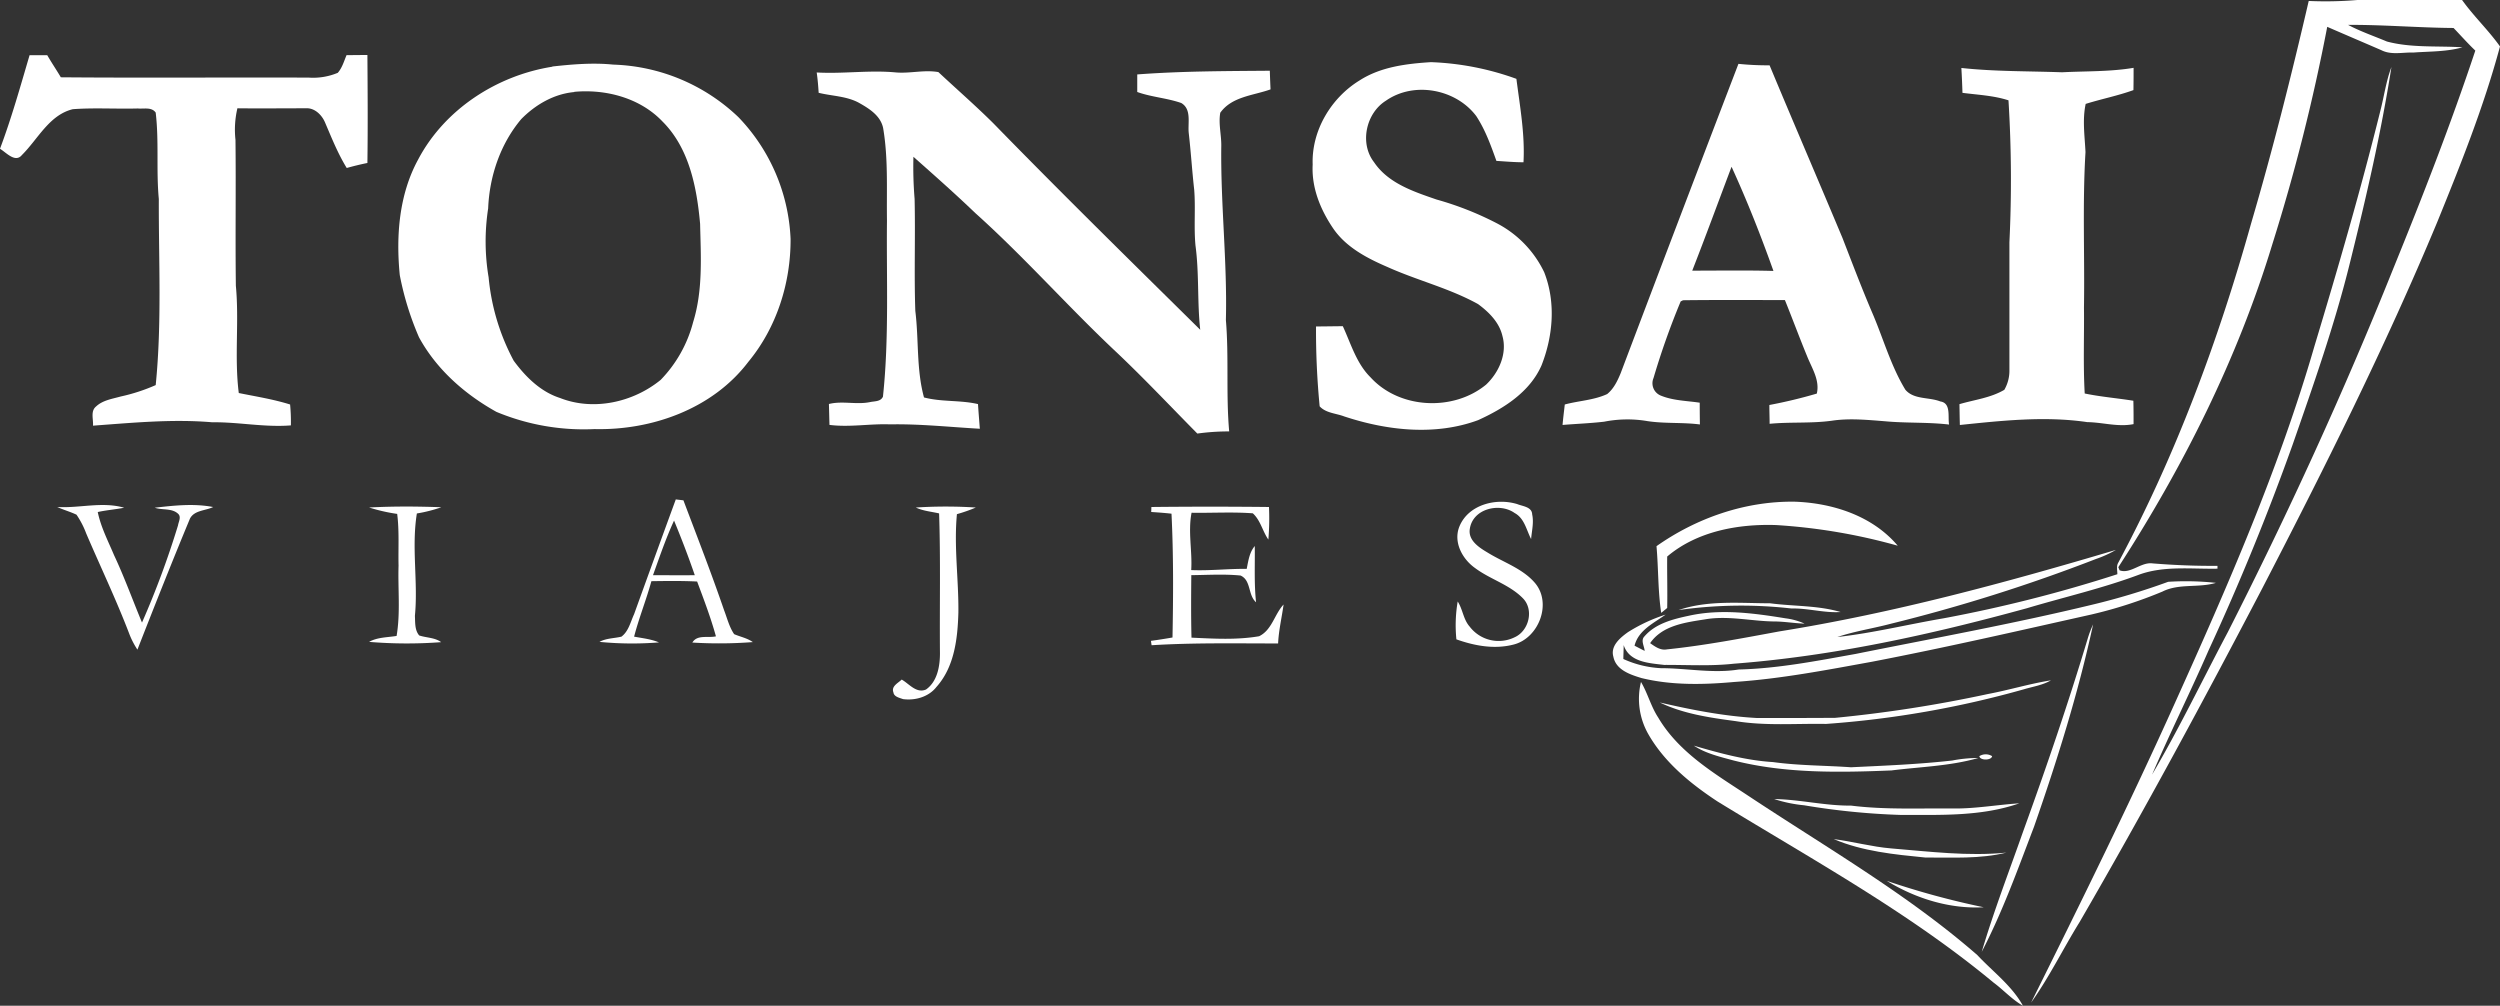
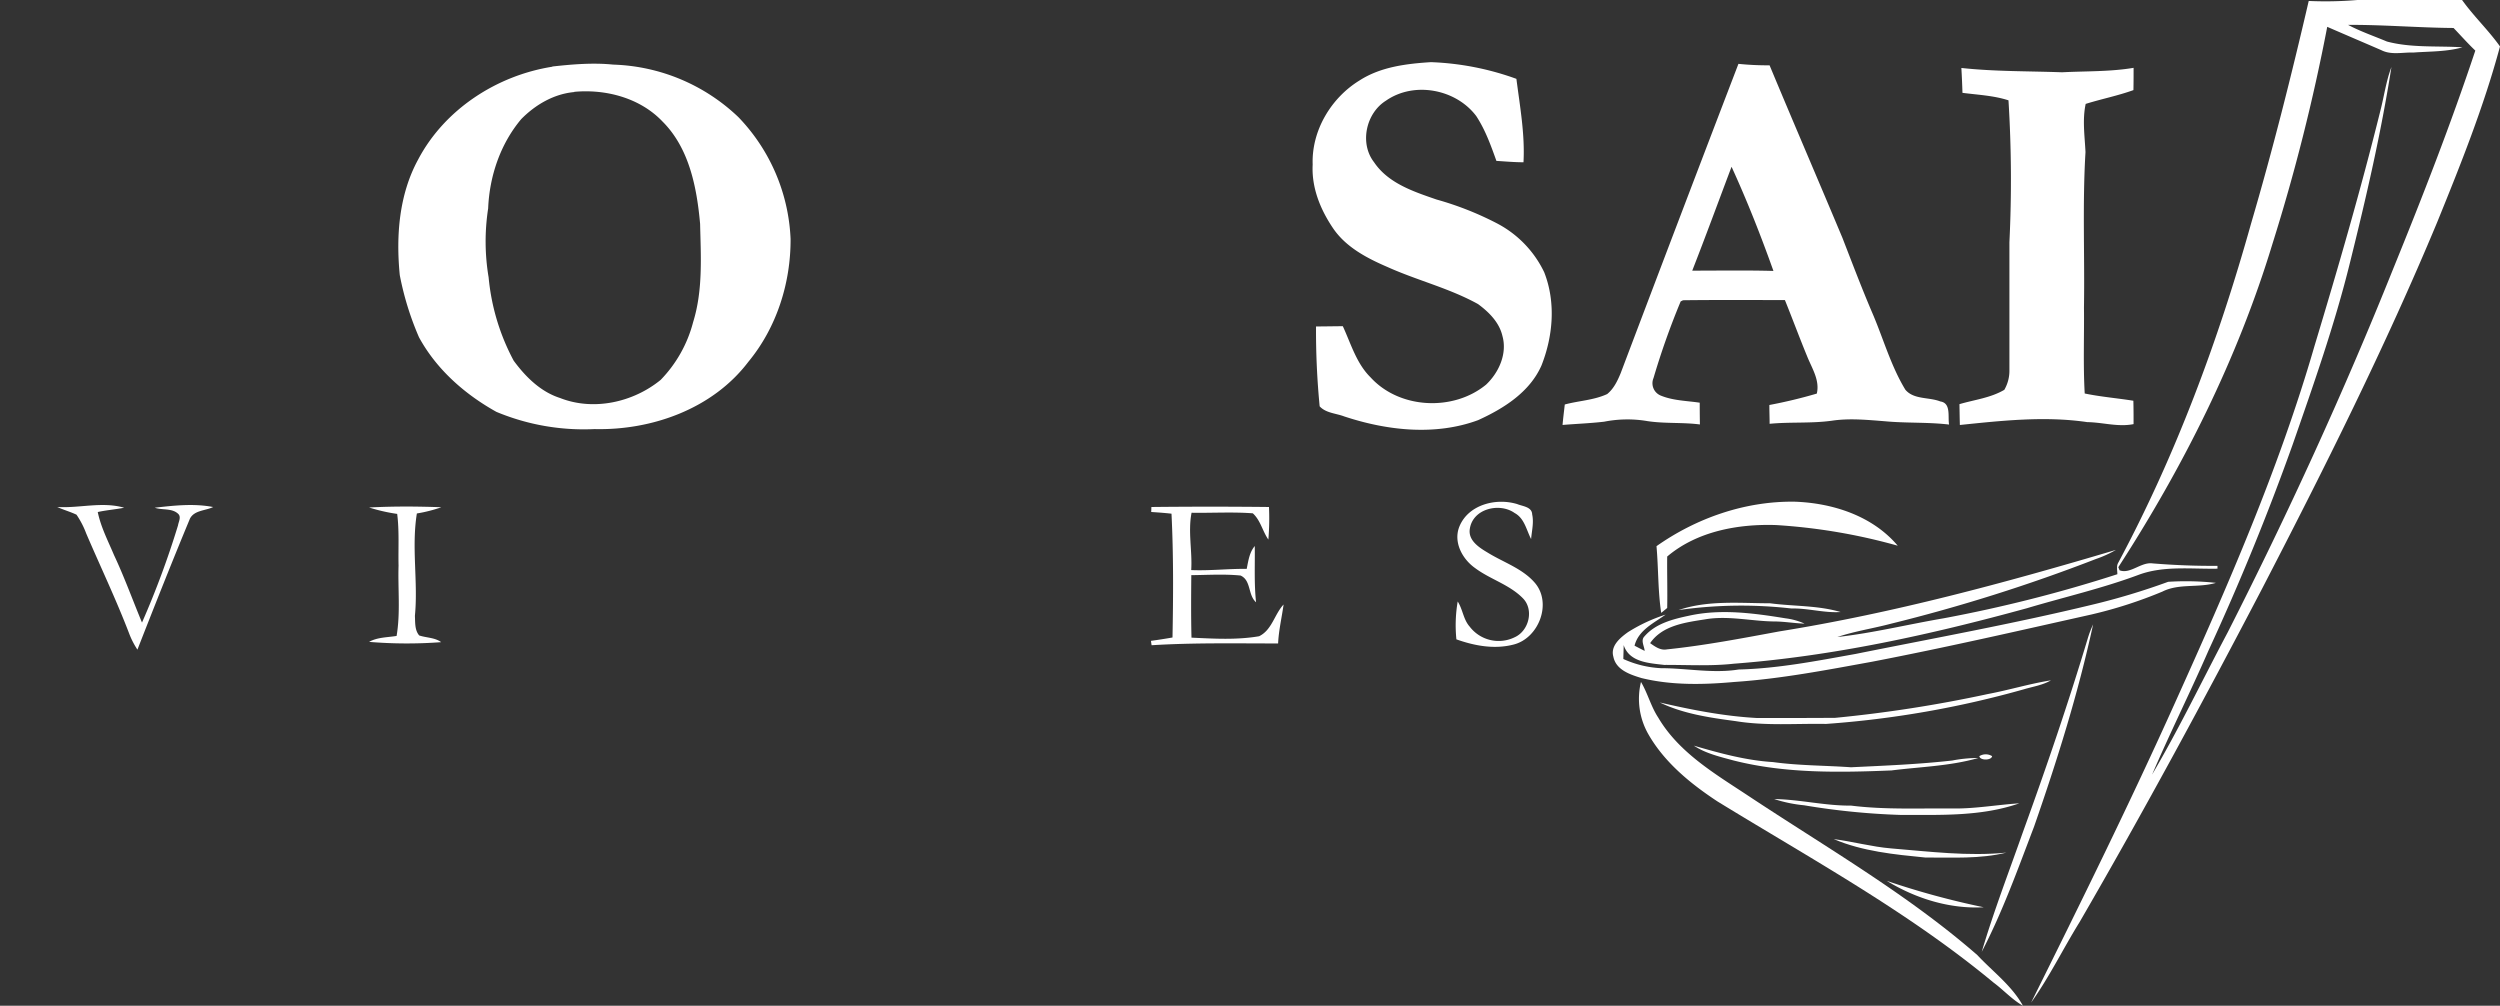
<svg xmlns="http://www.w3.org/2000/svg" viewBox="0 0 804.09 323.49" version="1.1" id="Capa_1" x="0px" y="0px" xml:space="preserve">
  <rect x="0" y="0" width="804.09" height="323.49" fill="#333333" stroke="none" />
  <path fill="#ffffff" d="M742.57.31A122.16,122.16,0,0,0,758.23,0c11.22-.06,22.44,0,33.66,0,3.74,5.23,8.52,9.74,12.2,14.94-5.2,19.36-12.67,38-20.21,56.55-16.74,40.18-36.26,79.12-56.26,117.76-18.89,36.14-38.26,72-58.74,107.31-5.31,8.57-9.75,17.71-15.6,25.91,15.82-31.88,31.61-63.82,46.22-96.29,16.92-37.5,33.49-75.35,44.94-114.95,7.6-25.15,14.92-50.39,21.24-75.89,1.17-4.59,1.8-9.33,3.49-13.77C765.86,42.76,761,63.7,755.83,84.5c-4.9,19.89-11.72,39.22-18.45,58.55q-12,33.62-27,66.08c-5.85,13.42-12.4,26.53-18.19,40,8.77-14.92,16.26-30.56,24.37-45.84,19.4-38.17,37.26-77.12,53.19-116.87,9.42-23.14,18.51-46.43,26.4-70.15-2.45-2.32-4.67-4.86-7-7.27-11.32-.09-22.61-1.06-33.93-1,4,2.13,8.33,3.6,12.51,5.36,7.92,2.1,16.2,1.33,24.29,1.86-5.1,1.45-10.5,1.29-15.75,1.68-3.43-.12-7.11.87-10.3-.74-5.81-2.52-11.65-5-17.45-7.53a623.48,623.48,0,0,1-17.65,69.91c-11.2,36.87-28.65,71.59-49.54,103.89l.4,1c3.46,1.31,6.9-2.74,10.62-2.22,6.94.56,13.9.84,20.87.79v.91c-8.36.16-17.06-1-25.1,1.88-11.81,4.43-24.13,7.24-36.2,10.84-30.84,8.48-62.29,15.41-94.22,17.84-7.46.83-15,.36-22.47.39-4.82-.58-11.2-.84-13-6.38,0,1.49-.09,3-.1,4.48a33,33,0,0,0,12.07,2.95c8.34,0,16.69,1.77,25,.43,12.67-.31,25.14-2.77,37.58-5,25.38-5.1,50.87-9.73,76-15.81a221.32,221.32,0,0,0,24.58-7.4,89.6,89.6,0,0,1,15.36.34c-5.63,1.69-11.86.11-17.22,2.81a143.66,143.66,0,0,1-22.72,7.34c-23.5,5.26-47,10.66-70.63,15.21-14.68,2.67-29.38,5.51-44.28,6.51-9.94.89-20.14,1.14-29.89-1.25-3.64-1.11-8.22-2.6-9.06-6.86-1-3.47,2.16-6.08,4.65-7.88a52.6,52.6,0,0,1,12.16-5.67c-3.82,2.75-8.76,5-10,10,1.07.56,2.15,1.12,3.25,1.67-.1-1.52-1.36-3.37-.06-4.67,3.57-4.15,9.2-5.56,14.35-6.65,10.24-2.26,20.79-.81,31,.84a21.66,21.66,0,0,1,6.15,1.71c-3.09-.1-6.14-.62-9.23-.69-7.61,0-15.2-2-22.81-.68-6.31,1-13.71,1.92-17.64,7.65,1.6,1.12,3.32,2.41,5.43,2,12.13-1.25,24.13-3.56,36.13-5.78,36.71-5.89,72.67-15.64,108.27-26.22a35.81,35.81,0,0,1-6.46,2.94,540.62,540.62,0,0,1-66.15,20.87c-5.64,1.49-11.45,2.35-17,4.22,11.44-1.28,22.7-4.06,34.06-6a450.75,450.75,0,0,0,56-14.2c0-1.26-.39-2.59.3-3.73,18.49-34.53,32.18-71.46,42.73-109.14C731,48.17,737,24.3,742.57.31Z" />
-   <path fill="#ffffff" d="M9.51,17.76H15.2c1.39,2.41,2.95,4.71,4.37,7.1,26.58.23,53.16,0,79.74.1a20.51,20.51,0,0,0,9.33-1.54c1.43-1.62,2-3.75,2.82-5.68l6.71-.06c.08,11.58.16,23.16,0,34.74-2.24.45-4.45,1-6.65,1.61-2.81-4.57-4.8-9.55-6.9-14.46-1-2.51-3.38-4.94-6.26-4.74-7.34,0-14.68.08-22,0A29.94,29.94,0,0,0,75.74,45c.18,15.63-.08,31.28.12,46.91,1.09,11.47-.51,23.07.94,34.5,5.52,1.12,11.11,2,16.51,3.69a60.2,60.2,0,0,1,.25,6.72c-8.48.68-16.86-1.11-25.32-1-12.78-1.09-25.59.16-38.33,1.09.17-2.06-.87-4.67,1-6.18,2.12-2,5.2-2.44,7.91-3.2a59.06,59.06,0,0,0,11.26-3.67c2-19.89.94-39.91,1-59.86-.87-9.24.09-18.55-1-27.78-1.31-1.88-3.83-1.14-5.76-1.33-7,.19-13.95-.28-20.9.23-7.59,1.85-11.2,9.62-16.36,14.73-2.14,2.63-5-.75-7.06-2C3.7,38,6.54,27.85,9.51,17.76Z" />
  <path fill="#ffffff" d="M437.25,25.89c6.82-4.4,15.1-5.4,23-5.9a90,90,0,0,1,27.48,5.37c1.14,8.89,2.77,17.84,2.28,26.83-2.92,0-5.82-.26-8.71-.44-1.79-5-3.58-10-6.49-14.43-6.53-8.67-20-11.25-29.05-4.93-6.4,4-8.55,13.7-3.81,19.79,4.56,6.78,12.75,9.46,20.12,12a101,101,0,0,1,19.33,7.62,34.52,34.52,0,0,1,15.27,15.76c3.77,9.61,2.88,20.49-.88,30-3.78,8.58-12.18,13.85-20.39,17.58-13.84,5.1-29.31,3.35-43.07-1.21-2.62-1-5.89-1.06-7.88-3.24A252.85,252.85,0,0,1,423.28,105c2.87,0,5.74-.07,8.62-.08,2.61,5.64,4.39,12,8.93,16.46,9.29,10.2,26.63,11,37.16,2.32,4.13-3.91,6.84-10,5.24-15.65-1-4.35-4.35-7.68-7.83-10.24-9.21-5.11-19.54-7.61-29.11-11.92-6.6-2.85-13.38-6.36-17.53-12.48s-6.94-13.13-6.56-20.46C421.8,42.05,428.09,31.52,437.25,25.89Z" />
  <path fill="#ffffff" d="M177.65,21.39c6.48-.71,13.06-1.27,19.57-.61a61,61,0,0,1,40.29,16.91,60.08,60.08,0,0,1,16.77,39.19c.06,14.17-4.49,28.5-13.58,39.49-11.43,15.1-31,22.08-49.46,21.64a72.93,72.93,0,0,1-31.58-5.54c-10.2-5.68-19.29-13.69-24.9-24a94.79,94.79,0,0,1-6.18-20c-1.24-12.6-.25-25.89,5.93-37.2,8.51-16.13,25.32-27,43.14-29.81m7.06,8.15c-6.56.59-12.52,4.08-17.07,8.71-6.72,8-10.21,18.36-10.63,28.72a69.64,69.64,0,0,0,.15,22.18,70.52,70.52,0,0,0,8.06,26.79c3.8,5.17,8.65,10,14.91,12,10.78,4.25,23.54,1.39,32.37-5.83a41.62,41.62,0,0,0,10.43-18.56c3.19-10.24,2.49-21.06,2.25-31.62-1.05-11.66-3.47-24.31-12.08-32.9C205.89,31.51,194.9,28.6,184.71,29.54Z" />
  <path fill="#ffffff" d="M559.16,20.54a92.91,92.91,0,0,0,10,.47c7.73,18.55,15.68,37,23.45,55.54,3.16,8.14,6.25,16.31,9.69,24.33s5.89,16.86,10.54,24.48c2.75,3.23,7.58,2.31,11.23,3.76,3.53.52,2.37,4.87,2.82,7.43-6.9-.81-13.86-.41-20.77-1.07-5.62-.44-11.27-1-16.88-.17-6.66.93-13.4.35-20.07,1,0-2-.09-4-.08-6.05a156.82,156.82,0,0,0,15.26-3.67c1-4.22-1.48-8-3-11.72-2.51-6.08-4.79-12.26-7.26-18.36-10.92,0-21.84-.08-32.76.06l-.76.37a242.11,242.11,0,0,0-8.74,24.65,4.28,4.28,0,0,0,2.23,5.6c4,1.68,8.4,1.7,12.63,2.33q0,3.48.06,7c-5.57-.72-11.22-.23-16.78-1.06a38.47,38.47,0,0,0-14,.17c-4.45.52-8.94.68-13.4,1.05.2-2.2.47-4.39.72-6.58,4.51-1.22,9.35-1.37,13.64-3.36,2.12-1.71,3.32-4.26,4.34-6.72q18.81-49.75,37.85-99.42m-2.22,33.12c-4.19,11.11-8.28,22.26-12.61,33.33,8.7,0,17.41-.15,26.11.09C566.36,75.78,561.94,64.59,556.94,53.66Z" />
  <path fill="#ffffff" d="M630.85,21.86c10.76,1.17,21.59,1,32.39,1.39,7.67-.4,15.36-.15,23-1.43,0,2.39,0,4.77-.05,7.16-5,1.81-10.27,2.85-15.36,4.44-1.1,5.13-.3,10.34-.06,15.51-1,16.64-.22,33.33-.49,50,.1,9.21-.28,18.43.24,27.63,5.17,1.07,10.43,1.5,15.65,2.33.06,2.5.07,5,.06,7.52-5,1-9.9-.57-14.87-.64-13.62-2-27.37-.49-41,.92-.06-2.24-.09-4.47-.13-6.7,4.83-1.43,10-2,14.43-4.61a12.23,12.23,0,0,0,1.64-6.38c0-13.69,0-27.38,0-41.07a414,414,0,0,0-.3-45.66c-4.79-1.55-9.85-1.76-14.8-2.41C631.12,27.18,631,24.52,630.85,21.86Z" />
-   <path fill="#ffffff" d="M262.68,23.31c8.55.49,17.08-.83,25.61,0,4.51.35,9.06-.92,13.53-.12,5.88,5.49,11.95,10.78,17.66,16.45,21.88,22.45,44.26,44.41,66.56,66.43-1-9-.31-18.12-1.53-27.11-.56-6,.06-12-.41-17.92-.68-6.06-1.06-12.14-1.75-18.19-.38-3.25,1-7.71-2.42-9.72-4.6-1.61-9.55-1.89-14.15-3.54,0-1.89,0-3.77,0-5.65,14.19-1.07,28.42-1.07,42.64-1.19q.09,3,.23,6c-5.58,2-12.43,2.28-16.17,7.52-.62,3.54.38,7.09.33,10.65-.25,18.69,1.95,37.31,1.48,56,1,11.92,0,23.91,1.06,35.84a73,73,0,0,0-10.24.69c-8.52-8.61-16.83-17.45-25.62-25.79C343.82,99,329.65,82.84,313.68,68.52c-6.47-6.21-13.19-12.15-19.89-18.09A127.29,127.29,0,0,0,294.17,64c.28,12-.19,24,.23,36,1.15,9.26.31,18.75,2.79,27.83,5.69,1.5,11.65.8,17.37,2.14.17,2.65.39,5.29.59,7.93-9.63-.54-19.24-1.59-28.89-1.41-6.5-.25-13,1-19.47.17-.07-2.25-.11-4.49-.18-6.72,4.36-1.09,8.82.29,13.21-.61,1.49-.33,3.42-.1,4.17-1.76,2-18.81,1.09-37.76,1.29-56.64-.15-9.93.44-20-1.24-29.78-.85-4-4.55-6.27-7.86-8.13-4-2.13-8.58-2.11-12.87-3.17C263.17,27.65,263,25.48,262.68,23.31Z" />
-   <path fill="#ffffff" d="M217.34,160.63l2.47.29c4.44,11.74,9,23.45,13.07,35.32,1,2.59,1.66,5.4,3.25,7.73,2,.86,4.2,1.26,6,2.55a141.7,141.7,0,0,1-19.44.15c1.54-2.64,5.08-1.41,7.58-2-1.66-6-3.87-11.81-6.05-17.63-4.9-.25-9.81-.18-14.71-.11-1.64,6-4,11.81-5.56,17.84,2.68.5,5.44.78,8,1.85a107.33,107.33,0,0,1-19.14-.17c2.18-1.2,4.71-1.11,7.07-1.68,2.3-1.71,2.91-4.73,4.06-7.2q6.66-18.47,13.41-36.91m-.55,6.78c-2.62,5.7-4.65,11.65-6.77,17.56,4.48,0,9,.06,13.44,0C221.41,179,219.17,173.19,216.79,167.41Z" />
  <path fill="#ffffff" d="M532.79,175.67c12.89-9.09,28.56-14.52,44.39-14.31,12.26.42,25.07,4.53,33.2,14.16a186.39,186.39,0,0,0-39.09-6.64c-12.26-.42-25.48,2-35.06,10.12-.06,5.51.11,11,0,16.55l-1.93,1.57C533.23,190,533.43,182.81,532.79,175.67Z" />
  <path fill="#ffffff" d="M469.43,169.26c2.92-7,11.82-9.21,18.61-7.11,1.74.71,4.68.87,4.76,3.29.58,2.62-.12,5.31-.34,7.94-1.52-2.92-2.14-6.67-5.29-8.37-4.83-3.44-13.39-1.44-14.41,5-.68,3.78,3,6.12,5.78,7.76,5.08,3.14,11.18,5.08,15.16,9.73,5.56,6.56,1.2,17.78-6.87,19.81-6.14,1.6-12.54.42-18.4-1.67a45.16,45.16,0,0,1,.42-12.18c1.64,2.53,1.8,5.78,3.86,8.09a11.7,11.7,0,0,0,14.55,3.37c4.52-2.09,6.17-8.84,2.55-12.5-4.3-4.39-10.48-6.07-15.34-9.69C470.29,179.79,467.34,174.27,469.43,169.26Z" />
  <path fill="#ffffff" d="M18.42,163.07c7.17.43,14.5-1.81,21.52.24-2.82.54-5.69.76-8.5,1.38,1,4.86,3.32,9.3,5.23,13.84,3.33,7.09,6,14.48,9,21.71A283.23,283.23,0,0,0,57.25,169c.21-1.29,1.2-2.85-.1-3.87-2-1.73-5-1-7.39-1.83,6.2-.71,12.62-1.42,18.8-.22-2.46,1.21-6.1,1-7.48,3.77-5.82,14-11.36,28-16.88,42.1a26.45,26.45,0,0,1-2.69-5.27c-4.17-10.89-9.21-21.42-13.8-32.14a27.85,27.85,0,0,0-3.11-6C22.59,164.59,20.43,164,18.42,163.07Z" />
  <path fill="#ffffff" d="M118.72,163.23c7.73-.42,15.5-.37,23.23-.08a46.53,46.53,0,0,1-7.87,2c-1.77,10.94.43,22-.63,32.94.11,2.11-.09,4.57,1.38,6.29,2.34.79,5,.64,7.06,2.16a145.84,145.84,0,0,1-23.18-.09c2.71-1.52,5.88-1.42,8.85-1.91,1.27-7.47.39-15.08.63-22.61-.13-5.55.26-11.12-.44-16.64A55.68,55.68,0,0,1,118.72,163.23Z" />
-   <path fill="#ffffff" d="M294.56,163.24a149.75,149.75,0,0,1,19.3,0,49.74,49.74,0,0,1-6.08,2.13c-1,10.54.59,21.09.47,31.64-.23,8.32-1.26,17.47-7.05,23.93-2.5,3.21-6.83,4.44-10.75,3.92-1.12-.41-2.91-.75-3.09-2.15-.78-2,1.5-3,2.66-4.14,2.41,1.38,4.71,4.54,7.82,3.2,3.67-2.58,4.5-7.56,4.48-11.75-.13-15,.23-29.94-.27-44.89C299.53,164.55,296.91,164.35,294.56,163.24Z" />
-   <path fill="#ffffff" d="M370.33,163.07q18.92-.21,37.82,0a81.48,81.48,0,0,1-.2,10.48c-1.88-2.69-2.51-6.19-5-8.45-6.55-.49-13.14-.07-19.7-.18-1.19,6.11.27,12.28-.11,18.44,6,.25,11.89-.46,17.85-.39.51-2.56.86-5.28,2.59-7.35.09,6-.24,12.06.42,18.09-2.67-2.31-1.53-7.08-5-8.6-5.26-.52-10.56-.17-15.83-.12-.06,6.7-.11,13.4.06,20.1,7.22.34,14.58.78,21.74-.45,4.15-2,4.93-7.06,7.88-10.21-.57,4.18-1.57,8.3-1.76,12.53-13.56,0-27.15-.27-40.69.57-.06-.35-.16-1.06-.21-1.41q3.46-.47,6.93-1.08c.25-13.27.33-26.56-.32-39.82-2.17-.25-4.35-.4-6.53-.55C370.3,164.25,370.32,163.46,370.33,163.07Z" />
+   <path fill="#ffffff" d="M370.33,163.07q18.92-.21,37.82,0a81.48,81.48,0,0,1-.2,10.48c-1.88-2.69-2.51-6.19-5-8.45-6.55-.49-13.14-.07-19.7-.18-1.19,6.11.27,12.28-.11,18.44,6,.25,11.89-.46,17.85-.39.51-2.56.86-5.28,2.59-7.35.09,6-.24,12.06.42,18.09-2.67-2.31-1.53-7.08-5-8.6-5.26-.52-10.56-.17-15.83-.12-.06,6.7-.11,13.4.06,20.1,7.22.34,14.58.78,21.74-.45,4.15-2,4.93-7.06,7.88-10.21-.57,4.18-1.57,8.3-1.76,12.53-13.56,0-27.15-.27-40.69.57-.06-.35-.16-1.06-.21-1.41q3.46-.47,6.93-1.08c.25-13.27.33-26.56-.32-39.82-2.17-.25-4.35-.4-6.53-.55C370.3,164.25,370.32,163.46,370.33,163.07" />
  <path fill="#ffffff" d="M539.89,196.22c9.45-3.23,19.63-2.2,29.45-2.18,7.54,1,15.31.64,22.67,2.81-5.32.35-10.51-1.27-15.83-1.14A142.66,142.66,0,0,0,539.89,196.22Z" />
  <path fill="#ffffff" d="M671.57,205.1a33.94,33.94,0,0,1,1.65-4.27c-4.78,22.09-11.56,43.74-19,65.07-5.19,13.58-10.11,27.35-16.83,40.26,3.88-13.11,8.82-25.9,13.35-38.81C658.19,246.78,665.28,226.07,671.57,205.1Z" />
  <path fill="#ffffff" d="M639.39,223.22c6.8-1.27,13.44-3.33,20.27-4.4-2.66,1.55-5.73,2-8.63,2.86a316,316,0,0,1-63.71,11.16c-9.69-.17-19.46.68-29.07-.9-8.28-1.11-16.79-2.32-24.4-6,10.31,2.39,20.75,4.44,31.34,5,8.37,0,16.74,0,25.11-.06A428.24,428.24,0,0,0,639.39,223.22Z" />
  <path fill="#ffffff" d="M527.8,219.34c2.17,3.65,3.19,7.88,5.54,11.45,6.65,11.3,18.27,18.09,28.9,25.12,24.94,16.54,51.09,31.55,73.73,51.27,5,5.35,11.1,9.82,14.69,16.31-3.52-2-6.24-5.07-9.47-7.46-27.33-22.68-58.61-39.75-88.76-58.24-8.68-5.71-17.1-12.57-22.3-21.71A22.93,22.93,0,0,1,527.8,219.34Z" />
  <path fill="#ffffff" d="M544.8,239.83c8.32,2.42,16.75,4.75,25.44,5.28,8.32,1.15,16.73,1.08,25.09,1.67,10.88-.52,21.76-.95,32.58-2.17a43.39,43.39,0,0,1,8.36-.81c-9,2.61-18.6,2.82-27.91,4-17,.69-34.25,1-50.84-3.22C553.15,243.39,548.62,242.35,544.8,239.83Z" />
  <path fill="#ffffff" d="M636.64,243.2a3.89,3.89,0,0,1,4.09,0C640.57,244.63,636.76,244.66,636.64,243.2Z" />
  <path fill="#ffffff" d="M570.61,257c8.27.12,16.43,2.2,24.74,2.11,10.92,1.37,21.93.82,32.9.93,7.12.09,14.15-1.21,21.24-1.66-12.24,4.28-25.44,3.71-38.22,3.73a231.11,231.11,0,0,1-31-3.1A44.89,44.89,0,0,1,570.61,257Z" />
  <path fill="#ffffff" d="M589.78,269.88c6.18.79,12.25,2.48,18.48,3,12.32,1,24.71,2.59,37.08,1.35-8.55,2.1-17.4,1.54-26.11,1.58C609.28,274.83,599.07,273.83,589.78,269.88Z" />
  <path fill="#ffffff" d="M606.87,283.32a261.19,261.19,0,0,0,31.18,8.49C627.15,292.42,616.13,289,606.87,283.32Z" />
</svg>